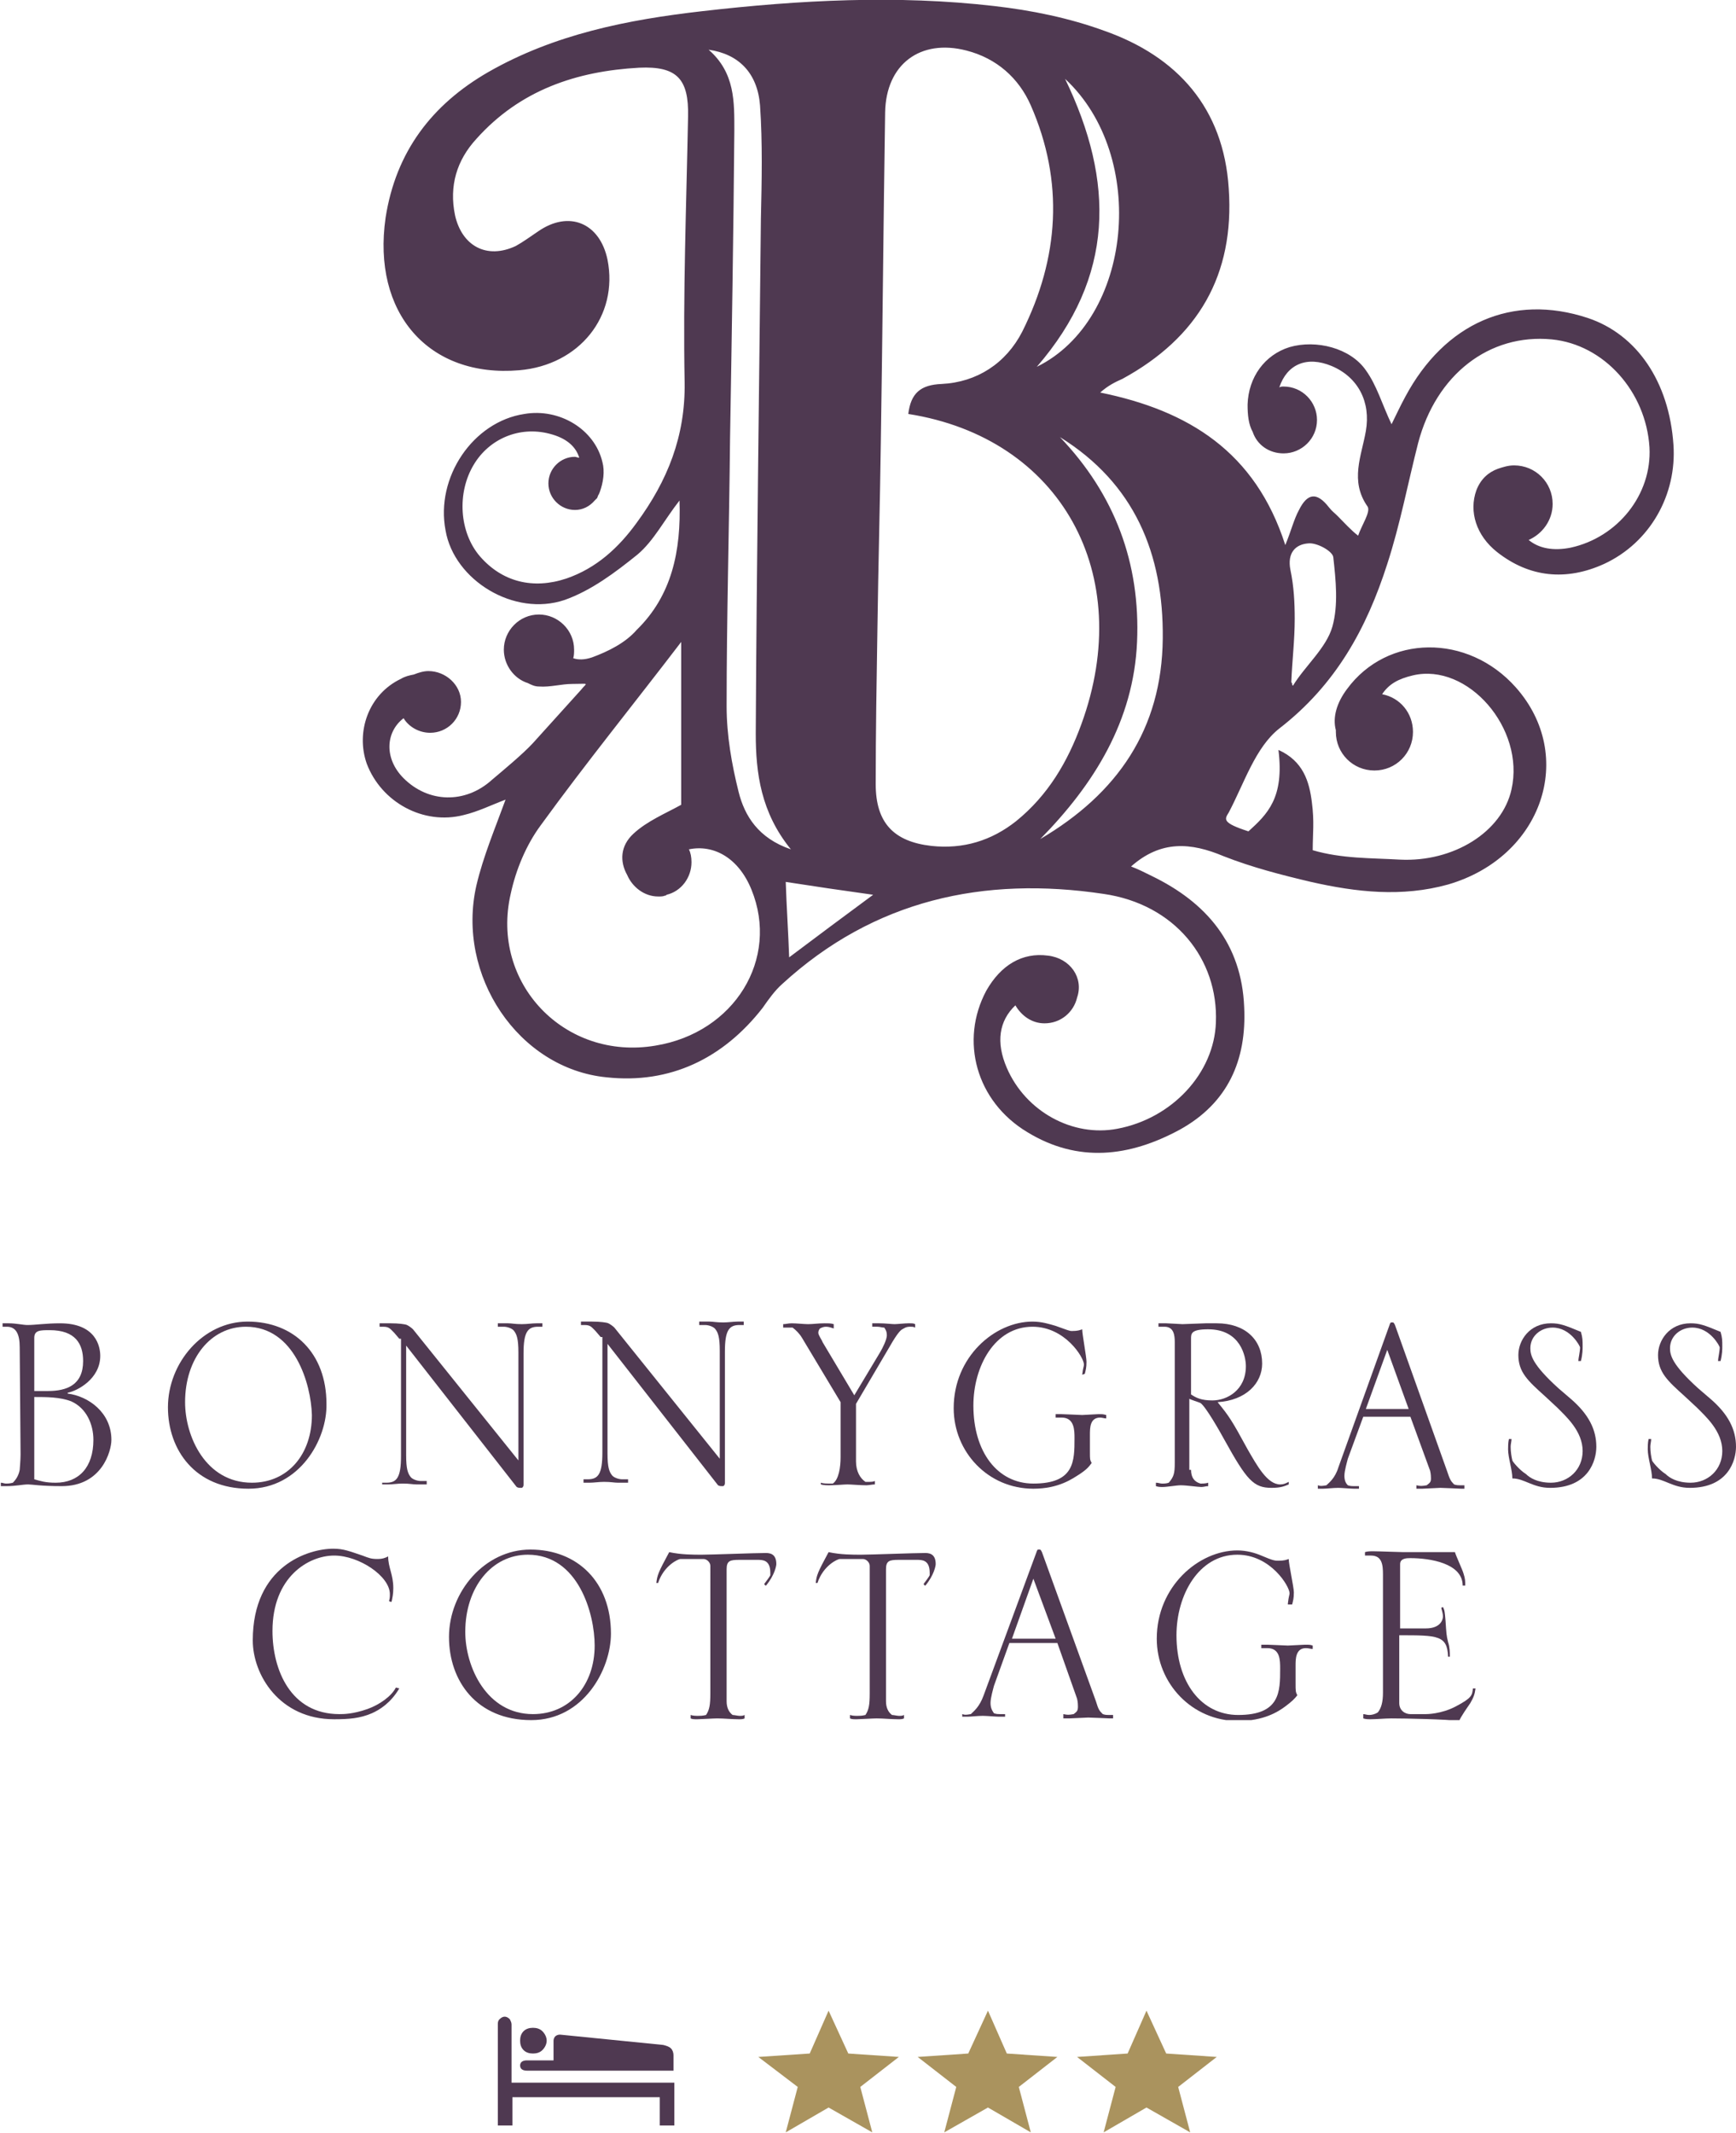
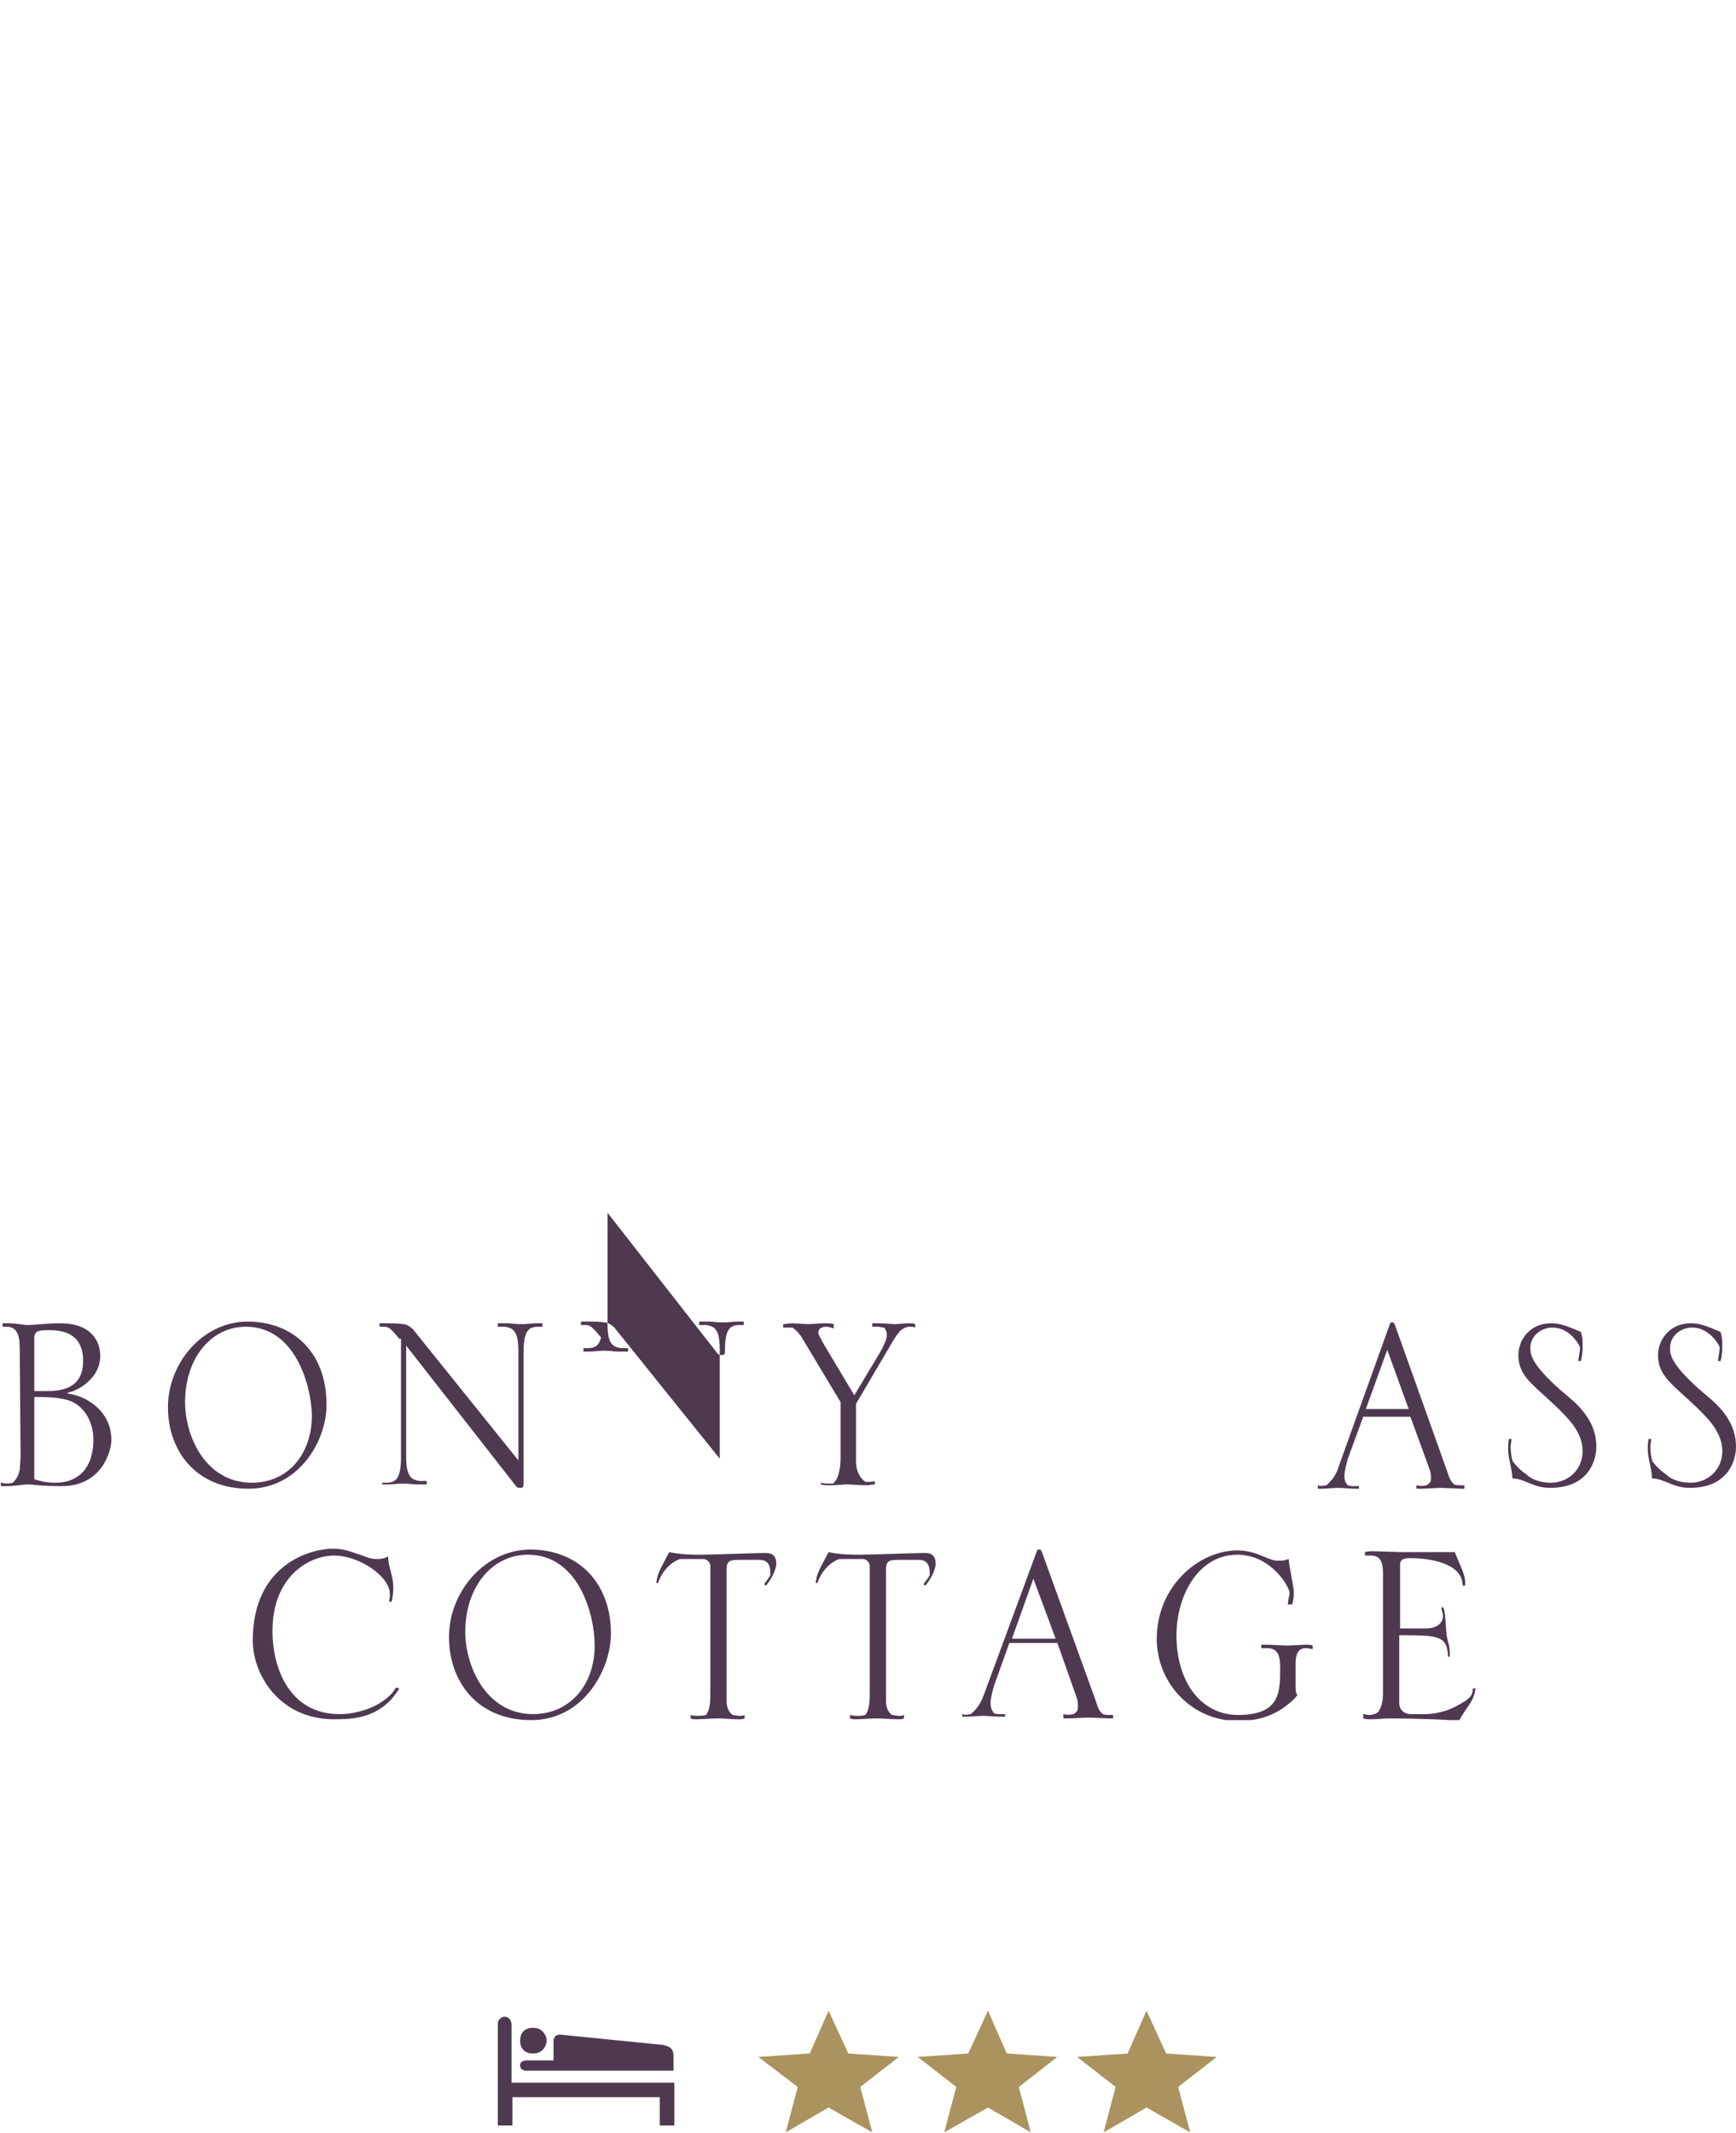
<svg xmlns="http://www.w3.org/2000/svg" xmlns:xlink="http://www.w3.org/1999/xlink" version="1.1" id="Layer_1" x="0px" y="0px" viewBox="0 0 202.6 248.9" style="enable-background:new 0 0 202.6 248.9;" xml:space="preserve">
  <style type="text/css">
	.st0{clip-path:url(#SVGID_2_);fill:#4F3951;}
	.st1{clip-path:url(#SVGID_4_);fill:#4F3951;}
	.st2{clip-path:url(#SVGID_6_);fill:#4F3951;}
	.st3{clip-path:url(#SVGID_8_);fill:#4F3951;}
	.st4{clip-path:url(#SVGID_10_);fill:#4F3951;}
	.st5{clip-path:url(#SVGID_12_);fill:#4F3951;}
	.st6{clip-path:url(#SVGID_14_);fill:#4F3951;}
	.st7{clip-path:url(#SVGID_16_);fill:#4F3951;}
	.st8{clip-path:url(#SVGID_18_);fill:#4F3951;}
	.st9{clip-path:url(#SVGID_20_);fill:#4F3951;}
	.st10{clip-path:url(#SVGID_22_);fill:#4F3951;}
	.st11{clip-path:url(#SVGID_24_);fill:#4F3951;}
	.st12{clip-path:url(#SVGID_26_);fill:#4F3951;}
	.st13{clip-path:url(#SVGID_28_);fill:#4F3951;}
	.st14{clip-path:url(#SVGID_30_);fill:#4F3951;}
	.st15{clip-path:url(#SVGID_32_);fill:#4F3951;}
	.st16{clip-path:url(#SVGID_34_);fill:#4F3951;}
	.st17{clip-path:url(#SVGID_36_);fill:#4F3951;}
	.st18{fill:#AA935E;}
	.st19{fill:#4F3951;}
</style>
  <g>
    <g>
      <defs>
        <rect id="SVGID_1_" width="202.6" height="200.7" />
      </defs>
      <clipPath id="SVGID_2_">
        <use xlink:href="#SVGID_1_" style="overflow:visible;" />
      </clipPath>
-       <path class="st0" d="M155.5,73.1c-0.7,2.5-3.2,4.6-4.6,6.9c-0.2-0.1,0-0.2-0.2-0.4c0.1-2.5,0.4-4.9,0.4-7.4c0-1.9-0.1-3.8-0.5-5.7    c-0.4-2,0.6-3,2.1-3.1c1-0.1,2.8,0.9,2.9,1.6C155.9,67.7,156.2,70.6,155.5,73.1 M135.7,74.5c-0.1,10.6-5.3,18.1-14.3,23.4    c6.3-6.4,10.9-13.8,11.3-23c0.4-9.2-2.6-17.2-9-23.9C132.4,56.4,135.8,64.6,135.7,74.5 M121,42.8c9.1-10.5,9.1-21.6,3.3-33.6    C134,18.2,132.2,37.3,121,42.8 M119.3,38.7c-1.9,3.7-5.3,5.9-9.4,6.1c-2.5,0.1-3.6,1.1-3.9,3.5c17.8,2.8,26.6,18.7,20.2,36.2    c-1.6,4.4-3.9,8.3-7.6,11.3c-2.9,2.3-6.2,3.3-9.9,2.9c-4.4-0.5-6.5-2.7-6.5-7.2c0-6.1,0.1-12.1,0.2-18.2    c0.1-7.3,0.3-14.6,0.4-21.9c0.2-12.8,0.3-25.5,0.5-38.3c0.1-5.6,4.1-8.6,9.5-7.2c3.5,0.9,6.1,3.2,7.5,6.4    C124.2,21.2,123.6,30.1,119.3,38.7 M101.9,104.4c-3.4,2.5-6.6,4.9-9.8,7.3c-0.1-2.9-0.3-5.8-0.4-8.8    C94.9,103.4,98.3,103.9,101.9,104.4 M88.2,85.6c0,4.6,0.6,9.2,4.1,13.5c-3.8-1.3-5.4-3.9-6.1-6.7c-0.8-3.2-1.4-6.6-1.4-10    c0-10.4,0.3-20.8,0.4-31.2c0.2-12,0.4-23.9,0.5-35.9c0-3.4,0.1-6.8-3-9.5c3.5,0.5,5.7,2.7,6,6.5c0.3,4.4,0.2,8.8,0.1,13.2    C88.6,45.6,88.3,65.6,88.2,85.6 M87.7,103.8c3.3,8.1-2,16.7-11.2,18.2c-10.6,1.8-19.3-7.3-16.9-17.7c0.6-2.8,1.8-5.7,3.5-8    C68.4,89,74,82.1,79.5,74.9v19c-1.8,1-4,1.9-5.6,3.4c-1.5,1.4-1.6,3.2-0.7,4.8c0.6,1.4,2,2.5,3.6,2.5h0.1c0.2,0,0.5,0,0.7-0.1l0,0    c0.1,0,0.1,0,0.2-0.1c1.7-0.4,2.9-2,2.9-3.8c0-0.6-0.1-1.1-0.3-1.5C83.3,98.5,86.2,100.1,87.7,103.8 M195.3,51.9    c-0.5-7.4-4.3-12.9-10-14.8c-8.8-2.9-16.7,0.6-21.3,9.2c-0.6,1.1-1.1,2.2-1.6,3.2c-1.1-2.3-1.7-4.5-3-6.3    c-1.8-2.6-5.8-3.6-8.9-2.7c-2.9,0.9-4.8,3.5-4.9,6.7c0,1.2,0.1,2.3,0.6,3.2c0.5,1.5,1.9,2.5,3.6,2.5c2.1,0,3.9-1.7,3.9-3.9    c0-2.1-1.7-3.9-3.9-3.9c-0.2,0-0.3,0-0.5,0.1c0.9-2.7,3.2-3.7,6.1-2.5c3.1,1.3,4.6,4.2,4,7.6c-0.5,2.9-1.9,5.8,0.2,8.8    c0.4,0.6-0.7,2.2-1.1,3.4c-0.8-0.6-1.7-1.6-2.4-2.3c-0.4-0.4-0.6-0.5-1-1c-1.4-1.8-2.5-1.7-3.5,0.3c-0.6,1.1-0.9,2.4-1.6,4.1    c-3.5-10.9-11.3-15.7-21.6-17.8c0.9-0.8,1.7-1.2,2.6-1.6c8.8-4.8,13.1-12.1,12.4-22.2c-0.6-9.4-6-15.4-14.5-18.4    c-4.1-1.5-8.5-2.4-12.9-2.9C104.7-0.6,93.3,0,82,1.3c-8.8,1-17.3,2.7-25,7.1c-6.6,3.8-10.8,9.3-12,17c-1.6,11.1,5,18.7,15.6,17.8    c7-0.6,11.6-6.3,10.3-12.9C70,26,66.4,24.5,62.8,27c-0.9,0.6-1.7,1.2-2.6,1.7c-3.4,1.6-6.3,0-7.1-3.6c-0.7-3.4,0.2-6.4,2.5-8.9    c5.1-5.7,11.7-7.9,19-8.3c4.4-0.2,5.8,1.3,5.7,5.7c-0.2,10.3-0.6,20.7-0.4,31c0.1,6.3-2,11.5-5.6,16.4c-2.1,2.9-4.7,5.3-8.2,6.5    c-3.9,1.3-7.5,0.4-10.1-2.6c-2.4-2.8-2.7-7.4-0.7-10.7c1.8-3,5.3-4.5,8.8-3.6c2,0.5,3.1,1.5,3.5,2.8c-0.2,0-0.4-0.1-0.5-0.1    c-1.7,0-3.1,1.4-3.1,3.1c0,1.7,1.4,3.1,3.1,3.1c0.9,0,1.7-0.4,2.3-1.1c0.1-0.1,0.2-0.2,0.3-0.3c0-0.1,0.1-0.2,0.1-0.3    c0.1-0.1,0.1-0.2,0.2-0.4c0.4-1.1,0.6-2.4,0.3-3.5c-0.9-3.8-5-6.3-9.1-5.6c-6,0.9-10.4,7.4-9.2,13.6c1,5.8,8,10.1,13.9,8.1    c3.1-1.1,5.9-3.2,8.5-5.3c1.9-1.6,3.1-4,4.9-6.3c0.2,5.9-0.9,11.1-5,15.1C73,75,71,76,69.1,76.7c-0.9,0.3-1.6,0.3-2.2,0.1    c0.1-0.3,0.1-0.7,0.1-1c0-2.3-1.9-4.1-4.1-4.1c-2.3,0-4.1,1.9-4.1,4.1c0,1.8,1.2,3.4,2.8,3.9c0.4,0.2,0.8,0.4,1.3,0.4    c1.3,0.1,2.6-0.3,3.9-0.3c2.1,0,1.7-0.2,1,0.7l-5.6,6.2C61,88,58.7,89.9,57.4,91c-3.1,2.8-7.4,2.7-10.3-0.2c-2.3-2.3-2.1-5.4,0-7    c0.6,1,1.8,1.7,3.1,1.7c2,0,3.6-1.6,3.6-3.6S52,78.3,50,78.3c-0.6,0-1.2,0.2-1.7,0.4c-0.5,0.1-1,0.2-1.5,0.5    c-3.8,1.8-5.3,6.2-4,9.9c1.7,4.5,6.6,7.2,11.3,6c1.7-0.4,3.3-1.2,4.9-1.8c-1.2,3.3-2.6,6.6-3.4,10c-2.4,10.5,4.9,21.4,15.2,22.4    c7.4,0.8,13.6-2.2,18.2-8.1c0.7-1,1.4-2,2.3-2.8c10.7-9.8,23.5-12.6,37.5-10.5c8.3,1.2,13.4,7.6,13.1,15    c-0.2,5.9-5.1,11.2-11.5,12.4c-5.2,1-10.7-2-12.9-7.1c-1.3-3-0.9-5.5,1-7.3c0.7,1.2,1.9,2.1,3.4,2.1c1.9,0,3.4-1.3,3.8-3    c0.8-2.3-0.8-4.6-3.4-4.9c-3-0.4-5.5,1.1-7.2,4.1c-3.1,5.8-1.2,12.9,4.8,16.5c5.9,3.6,11.9,2.9,17.8-0.3c5.6-3.1,7.8-8.1,7.5-14.3    c-0.3-7.4-4.4-12.2-10.8-15.3c-0.8-0.4-1.6-0.8-2.4-1.1c3.5-3.1,7-2.8,10.8-1.2c3.3,1.3,6.8,2.2,10.2,3c5.3,1.2,10.6,1.8,16,0.3    c11-3.2,15-15,7.9-23c-5.6-6.3-15-6.2-19.7,0.2c-1.2,1.6-1.7,3.3-1.3,4.8c0,0.1,0,0.1,0,0.2c0,2.5,2,4.5,4.5,4.5s4.5-2,4.5-4.5    c0-2.2-1.5-4-3.6-4.4c0.8-1.2,1.9-1.8,3.6-2.2c6.4-1.5,13.1,6.2,11.5,13.3c-1.1,5-6.8,8.5-13,8.2c-3.4-0.2-6.8-0.1-10.2-1.1    c0-2,0.2-3.3-0.1-5.6c-0.3-2.4-1-4.8-3.9-6.1c0.7,5.6-1.3,7.5-3.5,9.5c-3.1-1-2.8-1.4-2.3-2.2c1.8-3.4,3.1-7.6,5.9-9.8    c6.6-5.1,10.2-11.7,12.6-19.2c1.5-4.6,2.4-9.4,3.6-14.1c2.1-8,8.3-12.8,15.6-12.1c6.1,0.6,11,6.1,11.4,12.6    c0.3,5.5-3.7,10.5-9.2,11.7c-2,0.4-3.7,0.1-4.9-0.9c1.6-0.7,2.8-2.3,2.8-4.2c0-2.5-2-4.5-4.5-4.5c-0.7,0-1.3,0.2-1.9,0.4    c-1.1,0.4-2,1.2-2.5,2.5c-0.9,2.5,0,5.3,2.4,7.2c3.8,3,8.1,3.4,12.5,1.4C192.6,63.3,195.7,57.7,195.3,51.9" />
    </g>
    <g>
      <defs>
        <rect id="SVGID_3_" width="202.6" height="200.7" />
      </defs>
      <clipPath id="SVGID_4_">
        <use xlink:href="#SVGID_3_" style="overflow:visible;" />
      </clipPath>
      <path class="st1" d="M4,172.6c0.7,0.2,1.3,0.4,2.5,0.4c2.7,0,4.4-1.8,4.4-5c0-1.8-0.8-3.7-2.6-4.5C7,163,5.4,163,4,163V172.6z     M4,162.3h1.6c2.2,0,4.1-0.7,4.1-3.5c0-2-0.9-3.6-3.9-3.6c-1.1,0-1.8,0-1.8,0.9C4,156.1,4,162.3,4,162.3z M2.3,157.2    c0-1.5-0.4-2.4-1.5-2.4c-0.2,0-0.4,0-0.5,0v-0.4H1c0.9,0,1.7,0.2,2.2,0.2c0.9,0,2.2-0.2,3.8-0.2c4.2,0,4.7,2.7,4.7,3.8    c0,2.7-2.7,4.1-3.8,4.3v0.1c2.4,0.3,5.1,2.2,5.1,5.4c0,1.3-1.1,5.4-5.8,5.4c-2.4,0-3.5-0.2-3.9-0.2c-0.7,0-1.4,0.2-2.6,0.2    c-0.2,0-0.4,0-0.6,0V173c0.2,0,0.4,0.1,0.6,0.1s0.4,0,0.8-0.1c0.5-0.5,0.7-1,0.8-1.5c0-0.1,0.1-1.1,0.1-1.8L2.3,157.2L2.3,157.2z" />
    </g>
    <g>
      <defs>
        <rect id="SVGID_5_" width="202.6" height="200.7" />
      </defs>
      <clipPath id="SVGID_6_">
        <use xlink:href="#SVGID_5_" style="overflow:visible;" />
      </clipPath>
      <path class="st2" d="M28.7,154.8c-4.1,0-7.1,3.7-7.1,8.8c0,4,2.4,9.4,7.8,9.4c4.2,0,7-3.3,7-7.9C36.3,161.5,34.4,154.8,28.7,154.8     M29,173.7c-6.2,0-9.4-4.5-9.4-9.5c0-5.2,4.1-10,9.3-10c5.4,0,9.2,3.7,9.2,9.6C38.2,167.9,35,173.7,29,173.7" />
    </g>
    <g>
      <defs>
        <rect id="SVGID_7_" width="202.6" height="200.7" />
      </defs>
      <clipPath id="SVGID_8_">
        <use xlink:href="#SVGID_7_" style="overflow:visible;" />
      </clipPath>
      <path class="st3" d="M46.6,156.2l-0.6-0.7c-0.5-0.5-0.6-0.7-1.3-0.7h-0.4v-0.4c0.2,0,0.6,0,1.3,0c0.9,0,1.7,0.1,1.9,0.2    c0.2,0.1,0.5,0.3,0.7,0.5l12.3,15.3v-12.6c0-1.6-0.2-2.1-0.5-2.5c-0.2-0.3-0.8-0.5-1.2-0.5c-0.2,0-0.5,0-0.7,0v-0.4    c0.2,0,0.8,0,1.2,0s0.8,0.1,1.6,0.1c0.6,0,1.2-0.1,1.7-0.1c0.3,0,0.4,0,0.7,0v0.4c-0.2,0-0.3,0-0.5,0c-1.2,0-1.7,0.6-1.7,3.1v15.3    c0,0.1,0,0.3-0.2,0.4c0,0-0.1,0-0.2,0c-0.1,0-0.2,0-0.4-0.1L47.4,157v12.8c0,1.6,0.2,2.1,0.5,2.5c0.2,0.3,0.8,0.5,1.2,0.5    c0.2,0,0.5,0,0.7,0v0.4c-0.2,0-0.8,0-1.2,0s-0.8-0.1-1.6-0.1c-0.6,0-1.2,0.1-1.7,0.1c-0.3,0-0.4,0-0.7,0V173c0.2,0,0.3,0,0.5,0    c1.2,0,1.7-0.6,1.7-3.1v-13.7H46.6z" />
    </g>
    <g>
      <defs>
        <rect id="SVGID_9_" width="202.6" height="200.7" />
      </defs>
      <clipPath id="SVGID_10_">
        <use xlink:href="#SVGID_9_" style="overflow:visible;" />
      </clipPath>
-       <path class="st4" d="M70.1,156l-0.6-0.7c-0.5-0.5-0.6-0.7-1.3-0.7h-0.4v-0.4c0.2,0,0.6,0,1.3,0c0.9,0,1.7,0.1,1.9,0.2    c0.2,0.1,0.5,0.3,0.7,0.5L84,170.2v-12.6c0-1.6-0.2-2.1-0.5-2.5c-0.2-0.3-0.8-0.5-1.2-0.5c-0.2,0-0.5,0-0.7,0v-0.4    c0.2,0,0.8,0,1.2,0c0.4,0,0.8,0.1,1.6,0.1c0.6,0,1.2-0.1,1.7-0.1c0.3,0,0.4,0,0.7,0v0.4c-0.2,0-0.3,0-0.5,0    c-1.2,0-1.7,0.6-1.7,3.1V173c0,0.1,0,0.3-0.2,0.4c0,0-0.1,0-0.2,0s-0.2,0-0.4-0.1l-12.9-16.5v12.8c0,1.6,0.2,2.1,0.5,2.5    c0.2,0.3,0.8,0.5,1.2,0.5c0.2,0,0.5,0,0.7,0v0.4c-0.2,0-0.8,0-1.2,0c-0.4,0-0.8-0.1-1.6-0.1c-0.6,0-1.2,0.1-1.7,0.1    c-0.3,0-0.4,0-0.7,0v-0.4c0.2,0,0.3,0,0.5,0c1.2,0,1.7-0.6,1.7-3.1V156H70.1z" />
+       <path class="st4" d="M70.1,156l-0.6-0.7c-0.5-0.5-0.6-0.7-1.3-0.7h-0.4v-0.4c0.2,0,0.6,0,1.3,0c0.9,0,1.7,0.1,1.9,0.2    c0.2,0.1,0.5,0.3,0.7,0.5L84,170.2v-12.6c0-1.6-0.2-2.1-0.5-2.5c-0.2-0.3-0.8-0.5-1.2-0.5c-0.2,0-0.5,0-0.7,0v-0.4    c0.2,0,0.8,0,1.2,0c0.4,0,0.8,0.1,1.6,0.1c0.6,0,1.2-0.1,1.7-0.1c0.3,0,0.4,0,0.7,0v0.4c-0.2,0-0.3,0-0.5,0    c-1.2,0-1.7,0.6-1.7,3.1c0,0.1,0,0.3-0.2,0.4c0,0-0.1,0-0.2,0s-0.2,0-0.4-0.1l-12.9-16.5v12.8c0,1.6,0.2,2.1,0.5,2.5    c0.2,0.3,0.8,0.5,1.2,0.5c0.2,0,0.5,0,0.7,0v0.4c-0.2,0-0.8,0-1.2,0c-0.4,0-0.8-0.1-1.6-0.1c-0.6,0-1.2,0.1-1.7,0.1    c-0.3,0-0.4,0-0.7,0v-0.4c0.2,0,0.3,0,0.5,0c1.2,0,1.7-0.6,1.7-3.1V156H70.1z" />
    </g>
    <g>
      <defs>
        <rect id="SVGID_11_" width="202.6" height="200.7" />
      </defs>
      <clipPath id="SVGID_12_">
        <use xlink:href="#SVGID_11_" style="overflow:visible;" />
      </clipPath>
      <path class="st5" d="M95.8,173c0.3,0.1,0.6,0.1,1.1,0.1c0.1,0,0.3,0,0.3,0c0.7-0.5,0.9-1.9,0.9-3.1v-6.4l-4.5-7.5    c-0.3-0.5-0.7-0.9-1.1-1.2c-0.7,0-0.8,0-1.1,0v-0.4c0.3,0,0.6-0.1,1-0.1c0.5,0,1.5,0.1,1.9,0.1c0.6,0,1.2-0.1,1.9-0.1    c0.5,0,0.8,0,1.1,0.1v0.5c-0.3-0.1-0.6-0.2-0.9-0.2s-0.5,0.1-0.7,0.2c-0.1,0.1-0.2,0.3-0.2,0.5c0,0.3,0.4,0.8,0.5,1.1l3.7,6.2l3-5    c0.3-0.5,0.8-1.5,0.8-2c0-0.4-0.1-0.6-0.3-0.9c-0.3,0-0.5-0.1-0.8-0.1c-0.2,0-0.4,0-0.6,0v-0.4c0.3,0,0.4,0,0.8,0    c0.7,0,1.5,0.1,1.8,0.1s1.2-0.1,1.6-0.1c0.5,0,0.6,0,0.8,0.1v0.4c-0.2-0.1-0.3-0.1-0.6-0.1c-0.5,0-0.7,0.2-0.9,0.3    c-0.2,0.1-0.6,0.5-1.4,1.9l-4,6.8v6.7c0,1.2,0.5,2,1.1,2.4c0,0,0.4,0,0.5,0s0.4,0,0.6-0.1v0.4c-0.3,0-0.7,0.1-1,0.1    c-0.7,0-1.8-0.1-2.2-0.1s-1.4,0.1-2.1,0.1c-0.3,0-0.7,0-1-0.1L95.8,173L95.8,173z" />
    </g>
    <g>
      <defs>
-         <rect id="SVGID_13_" width="202.6" height="200.7" />
-       </defs>
+         </defs>
      <clipPath id="SVGID_14_">
        <use xlink:href="#SVGID_13_" style="overflow:visible;" />
      </clipPath>
-       <path class="st6" d="M126.3,160.4c0.1-0.9,0.2-0.9,0.2-1.2c0-0.8-2.2-4.4-6-4.4c-4.4,0-6.9,4.6-6.9,9.2c0,5.4,2.8,9.1,7,9.1    c4.8,0,4.8-2.6,4.8-5.3c0-0.9,0-2.4-1.5-2.4h-0.7V165c0.3,0,0.3,0,0.7,0c0.4,0,2.1,0.1,2.4,0.1s1.6-0.1,1.9-0.1    c0.5,0,0.5,0,0.9,0.1v0.4c-0.2,0-0.5-0.1-0.7-0.1c-1.2,0-1.2,1.2-1.2,2v2c0,0.9,0,0.9,0.2,1.3c-0.3,0.4-0.5,0.7-1.4,1.3    c-0.8,0.5-2.4,1.7-5.4,1.7c-5.3,0-9.3-4.3-9.3-9.4c0-6,4.8-10.1,9.2-10.1c1.1,0,2,0.3,2.7,0.5c1.4,0.5,1.6,0.6,1.9,0.6    c0.7,0,0.9-0.1,1.2-0.2c0,0.6,0.5,3.2,0.5,3.8c0,0.7-0.1,1-0.2,1.4L126.3,160.4L126.3,160.4z" />
    </g>
    <g>
      <defs>
        <rect id="SVGID_15_" width="202.6" height="200.7" />
      </defs>
      <clipPath id="SVGID_16_">
        <use xlink:href="#SVGID_15_" style="overflow:visible;" />
      </clipPath>
-       <path class="st7" d="M139,162.7c0.6,0.4,1.2,0.7,2.5,0.7c1.7,0,3.9-1.2,3.9-4c0-1.1-0.6-4.3-4.4-4.3c-2,0-2,0.5-2,1.1V162.7z     M139,171.5c0,0.9,0.4,1.4,1.1,1.6c0.3,0,0.6,0,0.9-0.1v0.4c-0.3,0-0.5,0.1-0.8,0.1c-0.4,0-1.7-0.2-2.4-0.2    c-0.5,0-1.6,0.2-2.1,0.2c-0.3,0-0.5,0-0.8-0.1V173c0.3,0,0.5,0.1,0.7,0.1c0.3,0,0.5,0,0.8-0.1c0.6-0.7,0.7-1.1,0.7-2.3v-14.1    c0-0.8-0.1-1.8-1.2-1.8c-0.2,0-0.5,0-0.7,0v-0.4c0.4,0,0.4,0,0.9,0c0.3,0,1.7,0.1,1.9,0.1l2.7-0.1c0.4,0,0.9,0,1.3,0    c3.3,0,5.3,1.9,5.3,4.7c0,2.3-1.9,4.3-5.2,4.5c1.3,1.6,1.6,2,3.5,5.5c1.1,1.9,2.3,4.1,3.8,4.1c0.4,0,0.6-0.1,1-0.3v0.3    c-0.5,0.2-0.9,0.4-2,0.4c-2.1,0-2.9-0.9-5.5-5.6c-0.6-1.1-2.2-3.9-2.8-4.3c-0.2-0.1-1.2-0.4-1.3-0.5v8.3H139z" />
    </g>
    <g>
      <defs>
        <rect id="SVGID_17_" width="202.6" height="200.7" />
      </defs>
      <clipPath id="SVGID_18_">
        <use xlink:href="#SVGID_17_" style="overflow:visible;" />
      </clipPath>
      <path class="st8" d="M164.4,164.4l-2.5-6.9l-2.5,6.9H164.4z M162.2,154.5c0-0.1,0.1-0.1,0.1-0.2h0.3c0.1,0.1,0.1,0.1,0.2,0.3    l6.1,17.1c0.3,0.9,0.4,1.1,0.8,1.5c0.3,0.1,0.5,0.1,0.7,0.1s0.3,0,0.5,0v0.4c-0.1,0-0.2,0-0.4,0c-0.1,0-2-0.1-2.4-0.1    c-0.3,0-1.8,0.1-2.1,0.1c-0.4,0-0.4,0-0.7,0v-0.4c0.5,0.1,0.6,0.1,1.2,0c0.4-0.3,0.5-0.4,0.5-0.8c0-0.1,0-0.5-0.1-0.9l-2.3-6.3    h-5.5l-1.8,4.9c-0.1,0.4-0.4,1.4-0.4,2s0.2,0.9,0.4,1.1c0.3,0.1,0.5,0.1,0.7,0.1h0.6v0.3c-0.2,0-0.2,0-0.6,0    c-0.3,0-1.5-0.1-1.8-0.1c-0.6,0-1.4,0.1-1.8,0.1c-0.4,0-0.4,0-0.6,0v-0.4c0.3,0.1,0.4,0.1,1,0c0.3-0.3,1-0.8,1.4-2.1L162.2,154.5z    " />
    </g>
    <g>
      <defs>
        <rect id="SVGID_19_" width="202.6" height="200.7" />
      </defs>
      <clipPath id="SVGID_20_">
        <use xlink:href="#SVGID_19_" style="overflow:visible;" />
      </clipPath>
      <path class="st9" d="M183.3,163.2c2.1,1.8,3,3.6,3,5.6c0,1.6-0.9,4.8-5.4,4.8c-2,0-3-1.1-4.4-1.1c0-1-0.5-2.4-0.5-3.4    c0-0.3,0-0.8,0.1-1.2h0.3c0,0.3-0.1,0.6-0.1,0.9c0,0.6,0.1,1.2,0.2,1.6c0,0.1,0.8,1.1,1.6,1.6c0.4,0.4,1.3,1,2.9,1    c2,0,3.7-1.5,3.7-3.7c0-2.3-1.9-4-3-5.1l-1.4-1.3c-2-1.8-3.1-2.8-3.1-4.8c0-1.7,1.3-3.7,3.8-3.7c1,0,1.6,0.2,3.5,1    c0.2,0.7,0.2,1,0.2,1.7c0,0.3,0,0.9-0.2,1.7h-0.3c0-0.3,0.2-1.1,0.2-1.6c0-0.1-1.1-2.3-3.2-2.3c-1.4,0-2.6,1-2.6,2.4    c0,0.8,0.2,1.9,3.3,4.7L183.3,163.2z" />
    </g>
    <g>
      <defs>
        <rect id="SVGID_21_" width="202.6" height="200.7" />
      </defs>
      <clipPath id="SVGID_22_">
        <use xlink:href="#SVGID_21_" style="overflow:visible;" />
      </clipPath>
      <path class="st10" d="M199.6,163.2c2.1,1.8,3,3.6,3,5.6c0,1.6-0.9,4.8-5.4,4.8c-2,0-3-1.1-4.4-1.1c0-1-0.5-2.4-0.5-3.4    c0-0.3,0-0.8,0.1-1.2h0.3c0,0.3-0.1,0.6-0.1,0.9c0,0.6,0.1,1.2,0.2,1.6c0,0.1,0.8,1.1,1.6,1.6c0.4,0.4,1.3,1,2.9,1    c2,0,3.7-1.5,3.7-3.7c0-2.3-1.9-4-3-5.1l-1.4-1.3c-2-1.8-3.1-2.8-3.1-4.8c0-1.7,1.3-3.7,3.8-3.7c1,0,1.6,0.2,3.5,1    c0.2,0.7,0.2,1,0.2,1.7c0,0.3,0,0.9-0.2,1.7h-0.3c0-0.3,0.2-1.1,0.2-1.6c0-0.1-1.1-2.3-3.2-2.3c-1.4,0-2.6,1-2.6,2.4    c0,0.8,0.2,1.9,3.3,4.7L199.6,163.2z" />
    </g>
    <g>
      <defs>
        <rect id="SVGID_23_" width="202.6" height="200.7" />
      </defs>
      <clipPath id="SVGID_24_">
        <use xlink:href="#SVGID_23_" style="overflow:visible;" />
      </clipPath>
      <path class="st11" d="M46.6,197c-1,1.7-2.3,2.5-3.2,2.9c-1.4,0.6-2.7,0.7-4.4,0.7c-6.4,0-9.5-5.2-9.5-9.2c0-8.7,6.5-10.7,9.4-10.7    c1.2,0,1.9,0.3,3.4,0.8c0.8,0.3,1,0.4,1.8,0.4c0.5,0,0.8-0.1,1.2-0.3c0,1.3,0.6,2.1,0.6,3.7c0,0.7-0.1,1.1-0.2,1.6    c-0.1,0-0.2,0-0.3-0.1c0.1-0.3,0.1-0.5,0.1-0.8c0-2.1-3.6-4.5-6.5-4.5c-3,0-7.2,2.5-7.2,8.8c0,4.5,2.1,9.7,7.8,9.7    c0.5,0,1.6,0,3.3-0.6c1.4-0.5,2.8-1.5,3.3-2.5L46.6,197z" />
    </g>
    <g>
      <defs>
        <rect id="SVGID_25_" width="202.6" height="200.7" />
      </defs>
      <clipPath id="SVGID_26_">
        <use xlink:href="#SVGID_25_" style="overflow:visible;" />
      </clipPath>
      <path class="st12" d="M61.6,181.4c-4.2,0-7.3,3.8-7.3,9c0,4.1,2.5,9.6,7.9,9.6c4.3,0,7.2-3.4,7.2-8    C69.4,188.3,67.5,181.4,61.6,181.4 M62,200.7c-6.4,0-9.6-4.6-9.6-9.7c0-5.3,4.2-10.2,9.5-10.2c5.5,0,9.4,3.8,9.4,9.8    C71.3,194.8,68.1,200.7,62,200.7" />
    </g>
    <g>
      <defs>
        <rect id="SVGID_27_" width="202.6" height="200.7" />
      </defs>
      <clipPath id="SVGID_28_">
        <use xlink:href="#SVGID_27_" style="overflow:visible;" />
      </clipPath>
      <path class="st13" d="M82.9,182.7c0-0.4-0.4-0.8-0.8-0.8h-2.7c-0.2,0-1.9,0.7-2.6,2.8h-0.2c0.1-0.9,0.2-1.2,1.5-3.6    c1.4,0.3,2.8,0.3,3.8,0.3c1.1,0,6.2-0.2,7.5-0.2c0.7,0,1.2,0.3,1.2,1.3c0,0.2-0.2,1.3-1.2,2.5c-0.1,0-0.2-0.1-0.2-0.2    c0.3-0.4,0.6-0.8,0.7-1v-0.3c0-1.5-0.9-1.5-1.5-1.5h-2.1c-1.1,0-1.5,0.1-1.5,1.1v15.4c0,0.8,0.3,1.3,0.7,1.6    c0.2,0,0.6,0.1,0.8,0.1c0.3,0,0.4,0,0.6-0.1v0.4c-0.2,0.1-0.4,0.1-0.7,0.1c-0.8,0-1.7-0.1-2.5-0.1c-0.4,0-2,0.1-2.3,0.1    c-0.4,0-0.6,0-0.8-0.1v-0.4c0.3,0.1,0.6,0.1,0.9,0.1c0.2,0,0.5,0,0.9-0.1c0.4-0.6,0.5-1.2,0.5-2.5    C82.9,197.6,82.9,182.7,82.9,182.7z" />
    </g>
    <g>
      <defs>
        <rect id="SVGID_29_" width="202.6" height="200.7" />
      </defs>
      <clipPath id="SVGID_30_">
        <use xlink:href="#SVGID_29_" style="overflow:visible;" />
      </clipPath>
      <path class="st14" d="M101.5,182.7c0-0.4-0.4-0.8-0.8-0.8H98c-0.2,0-1.9,0.7-2.6,2.8h-0.2c0.1-0.9,0.2-1.2,1.5-3.6    c1.4,0.3,2.8,0.3,3.8,0.3c1.1,0,6.2-0.2,7.5-0.2c0.7,0,1.2,0.3,1.2,1.3c0,0.2-0.2,1.3-1.2,2.5c-0.1,0-0.2-0.1-0.2-0.2    c0.3-0.4,0.6-0.8,0.7-1v-0.3c0-1.5-0.9-1.5-1.5-1.5h-2.1c-1.1,0-1.5,0.1-1.5,1.1v15.4c0,0.8,0.3,1.3,0.7,1.6    c0.2,0,0.6,0.1,0.8,0.1c0.3,0,0.4,0,0.6-0.1v0.4c-0.2,0.1-0.4,0.1-0.7,0.1c-0.8,0-1.7-0.1-2.5-0.1c-0.4,0-2,0.1-2.3,0.1    c-0.4,0-0.6,0-0.8-0.1v-0.4c0.3,0.1,0.6,0.1,0.9,0.1c0.2,0,0.5,0,0.9-0.1c0.4-0.6,0.5-1.2,0.5-2.5    C101.5,197.6,101.5,182.7,101.5,182.7z" />
    </g>
    <g>
      <defs>
        <rect id="SVGID_31_" width="202.6" height="200.7" />
      </defs>
      <clipPath id="SVGID_32_">
        <use xlink:href="#SVGID_31_" style="overflow:visible;" />
      </clipPath>
      <path class="st15" d="M123.2,191.2l-2.6-7l-2.5,7H123.2z M121,181c0-0.1,0.1-0.1,0.1-0.2h0.3c0.1,0.1,0.1,0.1,0.2,0.3l6.3,17.4    c0.3,1,0.4,1.1,0.8,1.5c0.3,0.1,0.5,0.1,0.7,0.1s0.3,0,0.5,0v0.4c-0.1,0-0.2,0-0.4,0c-0.1,0-2.1-0.1-2.5-0.1    c-0.3,0-1.9,0.1-2.2,0.1c-0.4,0-0.4,0-0.7,0V200c0.5,0.1,0.6,0.1,1.2,0c0.4-0.3,0.5-0.4,0.5-0.9c0-0.1,0-0.5-0.1-0.9l-2.3-6.5    h-5.6l-1.8,5c-0.1,0.4-0.4,1.4-0.4,2s0.2,0.9,0.4,1.2c0.3,0.1,0.5,0.1,0.7,0.1h0.6v0.3c-0.2,0-0.2,0-0.7,0c-0.3,0-1.5-0.1-1.9-0.1    c-0.6,0-1.4,0.1-1.8,0.1s-0.4,0-0.6,0V200c0.3,0.1,0.4,0.1,1,0c0.3-0.3,1-0.8,1.5-2.2L121,181z" />
    </g>
    <g>
      <defs>
        <rect id="SVGID_33_" width="202.6" height="200.7" />
      </defs>
      <clipPath id="SVGID_34_">
        <use xlink:href="#SVGID_33_" style="overflow:visible;" />
      </clipPath>
      <path class="st16" d="M150.3,187.1c0.1-0.9,0.2-1,0.2-1.2c0-0.8-2.2-4.5-6.1-4.5c-4.5,0-7.1,4.7-7.1,9.4c0,5.5,2.9,9.3,7.2,9.3    c4.9,0,4.9-2.7,4.9-5.4c0-1,0-2.4-1.5-2.4h-0.7v-0.4c0.3,0,0.3,0,0.7,0s2.1,0.1,2.4,0.1c0.3,0,1.7-0.1,2-0.1c0.5,0,0.6,0,0.9,0.1    v0.4c-0.2,0-0.5-0.1-0.8-0.1c-1.2,0-1.2,1.3-1.2,2v2.1c0,0.9,0,1,0.2,1.4c-0.3,0.4-0.6,0.7-1.4,1.3c-0.8,0.6-2.5,1.7-5.5,1.7    c-5.4,0-9.5-4.4-9.5-9.6c0-6.1,4.9-10.3,9.4-10.3c1.1,0,2.1,0.3,2.8,0.6c1.4,0.6,1.6,0.6,2,0.6c0.7,0,0.9-0.1,1.2-0.2    c0,0.6,0.6,3.3,0.6,3.9c0,0.7-0.1,1-0.2,1.4h-0.5V187.1z" />
    </g>
    <g>
      <defs>
        <rect id="SVGID_35_" width="202.6" height="200.7" />
      </defs>
      <clipPath id="SVGID_36_">
        <use xlink:href="#SVGID_35_" style="overflow:visible;" />
      </clipPath>
      <path class="st17" d="M169.8,181.1c0.1,0.4,0.9,2.1,1,2.5c0.2,0.6,0.2,0.9,0.2,1.4h-0.3c0-2.6-3.8-3.2-6.1-3.2    c-0.4,0-1.2,0-1.2,0.7v7.5h3c1.7,0,2-1,2-1.4c0-0.3-0.1-0.6-0.2-1l0.2-0.1c0.2,0.4,0.2,0.5,0.3,1.6c0.1,1.5,0.1,1.7,0.3,2.5    c0.2,0.6,0.2,1.2,0.2,1.7H169c-0.1-2.5-1.2-2.5-5.7-2.5v7.9c0,0.9,0.7,1.3,1.3,1.3h1.8c0.1,0,1.8,0,3.5-0.9c1.9-1,1.9-1.3,2-2.1    h0.3c-0.1,0.7-0.2,1-0.6,1.7c-0.2,0.3-1.2,1.7-1.3,2.1c-1.4-0.2-6.3-0.3-7.9-0.3c-0.8,0-1.7,0.1-2.5,0.1c-0.2,0-0.5,0-0.8-0.1V200    c0.2,0,0.4,0.1,0.7,0.1s0.7-0.1,1-0.3c0.4-0.5,0.6-1.2,0.6-2.3v-13.8c0-1.1-0.1-2.2-1.4-2.2c-0.4,0-0.4,0-0.7,0v-0.4    c0.3-0.1,0.6-0.1,1-0.1c0.6,0,3,0.1,3.5,0.1h4.1H169.8z" />
    </g>
  </g>
  <g>
    <polygon class="st18" points="94.5,239.6 88.5,240 93.1,243.5 91.7,248.8 96.7,245.9 101.8,248.8 100.4,243.5 104.9,240 99,239.6    96.7,234.6  " />
    <polygon class="st18" points="113,239.6 107.1,240 111.6,243.5 110.2,248.8 115.3,245.9 120.3,248.8 118.9,243.5 123.4,240    117.5,239.6 115.3,234.6  " />
    <polygon class="st18" points="131.6,239.6 125.7,240 130.2,243.5 128.8,248.8 133.8,245.9 138.9,248.8 137.5,243.5 142,240    136.1,239.6 133.8,234.6  " />
  </g>
  <g>
    <path class="st19" d="M77,244.7v3.3h1.7v-5h-19v-6.8c0-0.2-0.1-0.4-0.2-0.6c-0.2-0.2-0.4-0.3-0.6-0.3c-0.2,0-0.4,0.1-0.6,0.3   c-0.2,0.2-0.2,0.4-0.2,0.6V248h1.7v-3.3H77z M77,244.7" />
    <path class="st19" d="M62.2,239.6c0.4,0,0.8-0.1,1.1-0.4s0.5-0.7,0.5-1.1c0-0.4-0.2-0.8-0.5-1.1c-0.3-0.3-0.7-0.4-1.1-0.4   c-0.4,0-0.8,0.1-1.1,0.4c-0.3,0.3-0.4,0.7-0.4,1.1c0,0.4,0.1,0.8,0.4,1.1S61.8,239.6,62.2,239.6L62.2,239.6z M62.2,239.6" />
    <path class="st19" d="M78.6,241.8v-2c0-0.3-0.1-0.6-0.3-0.8c-0.2-0.2-0.5-0.3-0.9-0.4l-12-1.2h-0.1c-0.2,0-0.4,0.1-0.5,0.2   c-0.1,0.1-0.2,0.3-0.2,0.5v2.3h-3.1c-0.5,0-0.8,0.2-0.8,0.6c0,0.4,0.3,0.6,0.8,0.6H78.6z M78.6,241.8" />
  </g>
</svg>